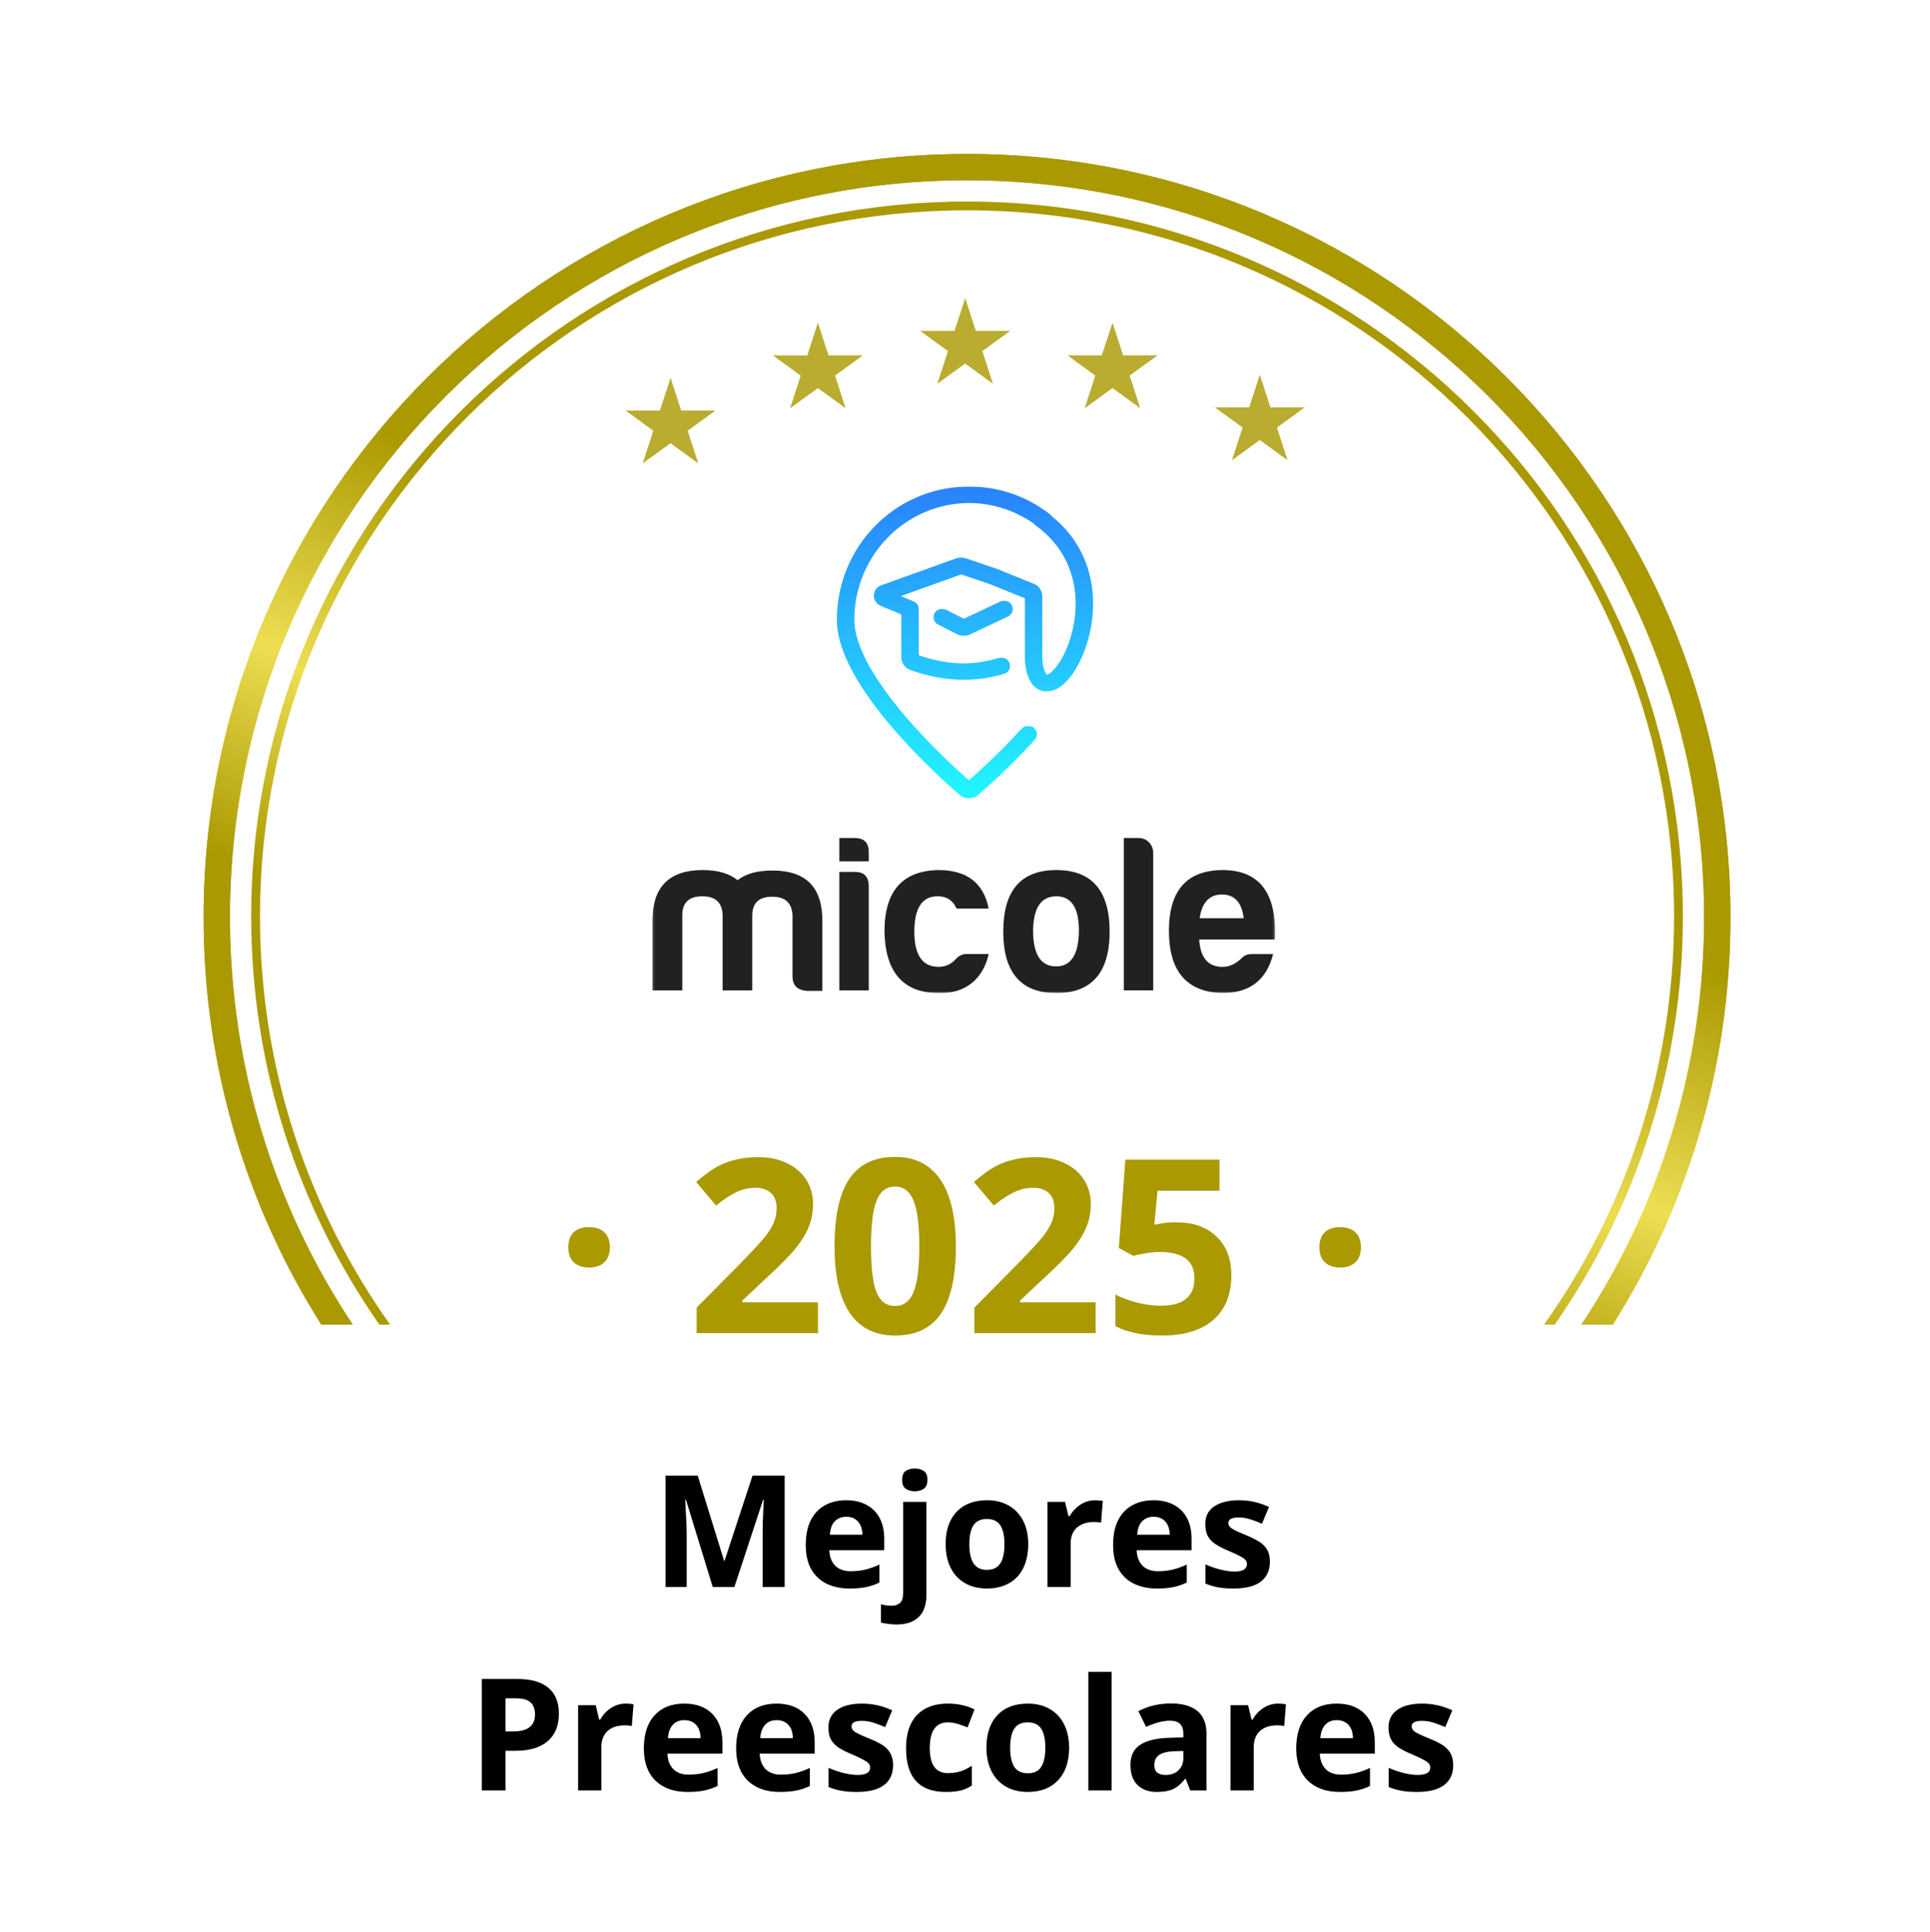
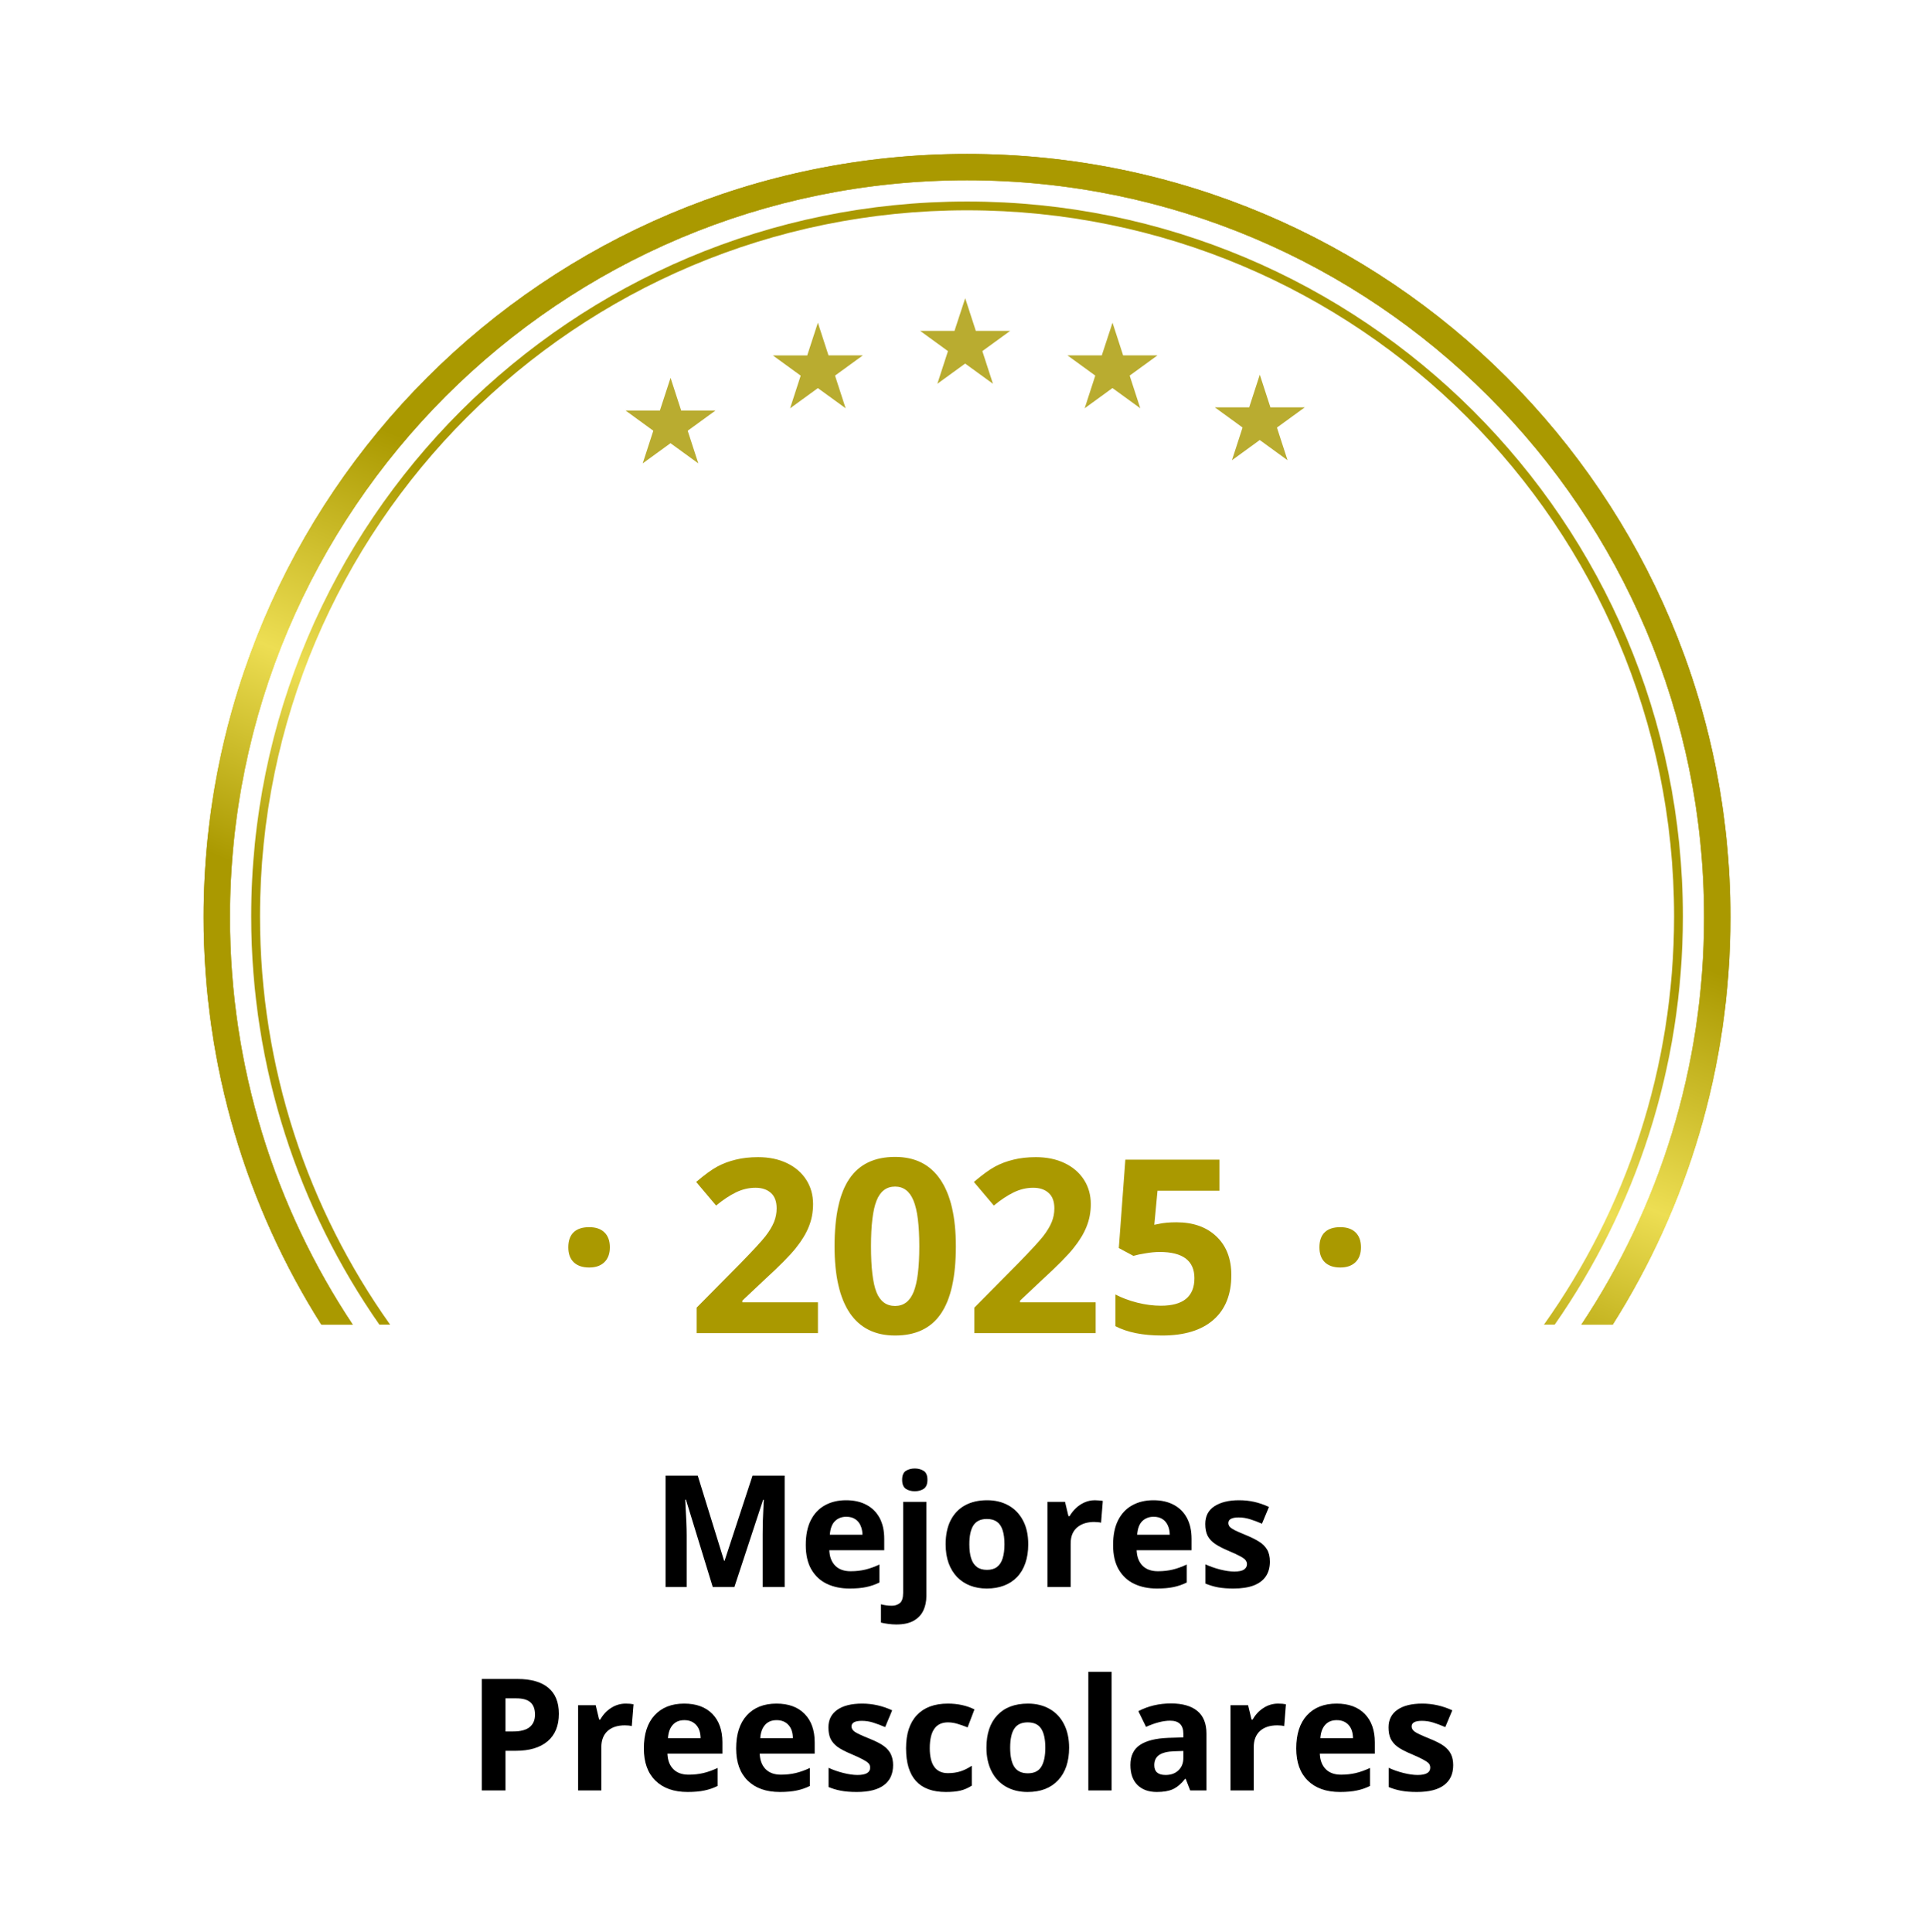
<svg xmlns="http://www.w3.org/2000/svg" width="873" height="874" viewBox="0 0 873 874" fill="none">
  <g clip-path="url(#clip0_6_388)">
    <g filter="url(#filter0_d_6_388)">
-       <path fill-rule="evenodd" clip-rule="evenodd" d="M459 10.946C446.79 -2.383 425.781 -2.383 413.571 10.946C403.057 22.424 385.633 24.255 372.963 15.214C358.249 4.714 337.698 9.082 328.527 24.658C320.63 38.071 303.966 43.483 289.694 37.274C273.119 30.064 253.924 38.608 248.192 55.75C243.257 70.511 228.082 79.27 212.831 76.164C195.12 72.557 178.121 84.904 176.078 102.864C174.32 118.328 161.298 130.05 145.735 130.183C127.66 130.336 113.6 145.948 115.337 163.939C116.832 179.431 106.532 193.605 91.337 196.97C73.689 200.877 63.182 219.072 68.622 236.308C73.306 251.151 66.179 267.155 52.015 273.606C35.565 281.097 29.071 301.078 37.976 316.807C45.644 330.351 42.001 347.488 29.487 356.742C14.954 367.49 12.758 388.384 24.738 401.918C35.055 413.572 35.055 431.091 24.738 442.745C12.758 456.279 14.954 477.174 29.487 487.921C42.001 497.175 45.644 514.312 37.976 527.856C29.071 543.585 35.565 563.566 52.015 571.057C66.179 577.508 73.306 593.513 68.622 608.355L67.066 613.287C62.463 627.873 71.351 643.268 86.284 646.575L94.144 648.315V715.1C94.144 737.704 112.468 756.028 135.071 756.028C157.675 756.028 175.999 774.352 175.999 796.956V799.179C175.999 822.108 194.587 840.696 217.516 840.696H654.482C677.411 840.696 695.999 822.108 695.999 799.179V797.545C695.999 774.616 714.587 756.028 737.516 756.028H741.872C764.801 756.028 783.388 737.441 783.388 714.512V647.217L786.287 646.575C801.22 643.268 810.108 627.873 805.505 613.287L803.949 608.355C799.265 593.513 806.392 577.508 820.556 571.057C837.006 563.566 843.5 543.585 834.595 527.856C826.927 514.312 830.57 497.175 843.084 487.921C857.617 477.174 859.813 456.279 847.833 442.745C837.516 431.091 837.516 413.572 847.833 401.918C859.813 388.384 857.617 367.49 843.084 356.742C830.57 347.488 826.927 330.351 834.595 316.807C843.5 301.078 837.006 281.097 820.556 273.606C806.392 267.155 799.265 251.151 803.949 236.308C809.388 219.072 798.882 200.877 781.234 196.97C766.039 193.605 755.739 179.431 757.234 163.939C758.971 145.948 744.91 130.336 726.836 130.183C711.273 130.05 698.251 118.328 696.493 102.864C694.45 84.904 677.451 72.557 659.74 76.164C644.489 79.27 629.314 70.511 624.379 55.75C618.647 38.608 599.452 30.064 582.877 37.274C568.605 43.483 551.941 38.071 544.044 24.658C534.873 9.082 514.322 4.714 499.608 15.214C486.938 24.255 469.514 22.424 459 10.946Z" fill="white" />
-     </g>
+       </g>
    <mask id="mask0_6_388" style="mask-type:luminance" maskUnits="userSpaceOnUse" x="295" y="219" width="282" height="231">
-       <path d="M576.745 219.805H295.117V449.279H576.745V219.805Z" fill="white" />
-     </mask>
+       </mask>
    <g mask="url(#mask0_6_388)">
-       <path fill-rule="evenodd" clip-rule="evenodd" d="M308.618 413.807V448.067H295.117V416.537C295.117 401.234 302.728 393.624 317.835 393.624C324.635 393.624 329.847 395.15 333.636 398.183C337.442 395.25 342.637 393.825 349.454 393.825C364.56 393.825 372.072 401.437 371.973 416.739V448.27H365.073C360.672 447.968 358.471 445.839 358.471 441.58V414.006C358.174 408.425 355.162 405.691 349.272 405.691C343.365 405.691 340.37 408.425 340.271 414.006V448.067H326.869V413.807C326.571 408.226 323.559 405.493 317.669 405.493C311.729 405.493 308.718 408.226 308.618 413.807ZM386.566 394.446C390.868 394.446 392.97 396.574 392.97 400.932V448.067H379.666V394.446H386.566ZM386.566 379.125C390.967 379.125 393.069 381.354 392.97 385.712V389.668H379.666V379.125H386.566ZM424.688 449.275C408.67 449.275 400.465 439.955 400.068 421.498C400.068 403.145 408.173 393.926 424.489 393.624C437.297 393.624 444.908 399.407 447.208 411.058H432.696C431.091 407.404 428.295 405.477 424.092 405.477C417.092 405.477 413.584 410.84 413.584 421.482C413.584 432.125 417.291 437.492 424.688 437.389C427.782 437.389 430.496 436.066 432.696 433.535C434.003 432.212 435.493 431.609 437.197 431.609H447.208C444.793 442.585 436.999 449.577 424.688 449.275ZM467.31 421.498C467.409 431.942 470.917 437.206 477.718 437.206C484.519 437.206 487.927 431.74 488.027 421.097C488.027 410.653 484.618 405.493 477.817 405.493C470.817 405.493 467.31 410.856 467.31 421.498ZM501.923 421.498C501.923 439.955 493.815 449.275 477.817 449.275C461.816 449.275 453.807 439.955 453.807 421.498C453.807 402.843 461.816 393.624 477.817 393.624C493.815 393.624 501.923 402.843 501.923 421.498ZM521.631 385.712V448.051H508.327V379.125H515.227C518.735 379.125 521.631 382.176 521.631 385.712ZM542.642 415.416H562.549C561.754 408.325 558.445 404.67 552.736 404.67C547.044 404.67 543.651 408.325 542.642 415.416ZM552.752 449.275C536.735 448.77 528.746 439.335 528.746 421.097C528.746 402.843 536.854 393.725 552.951 393.624C569.763 393.624 577.672 404.067 576.663 425.054H542.443C542.94 433.265 546.448 437.425 552.951 437.425C556.046 437.425 558.958 436.098 561.556 433.567C562.763 432.244 564.253 431.64 566.057 431.64H575.869C572.957 442.99 565.759 449.275 552.752 449.275Z" fill="#212121" />
      <path fill-rule="evenodd" clip-rule="evenodd" d="M438.372 361.073C439.826 361.125 441.288 360.635 442.464 359.619C446.369 356.25 457.091 346.712 468.064 334.66C469.418 333.168 469.319 330.821 467.849 329.447C467.051 328.704 466.01 328.392 465.005 328.498C463.94 328.425 462.856 328.822 462.081 329.683C452.344 340.383 442.762 349.072 438.277 353.019C433.001 348.388 420.686 337.183 409.341 323.865C403.203 316.657 397.428 308.913 393.192 301.32C388.94 293.66 386.442 286.519 386.442 280.401C386.442 251.218 409.789 227.567 438.595 227.567C438.952 227.567 439.31 227.57 439.667 227.577C450.175 227.913 459.892 231.391 467.936 237.122C468.155 237.423 468.417 237.692 468.731 237.926C488.805 252.61 488.983 275.49 483.394 291.046C482.003 294.901 480.299 298.17 478.543 300.651C476.74 303.198 475.103 304.607 473.963 305.126C473.808 305.2 473.673 305.25 473.562 305.284C473.526 305.255 473.478 305.215 473.423 305.159C472.863 304.572 471.917 302.829 471.472 298.739V269.841C471.472 267.326 469.951 265.064 467.65 264.125L450.854 257.319L436.974 252.626C436.299 252.399 435.599 252.294 434.9 252.311C434.062 252.247 433.216 252.359 432.413 252.644L398.512 264.83C394.326 266.338 394.16 272.289 398.264 274.015L407.696 277.988V297.315C407.696 299.712 409.086 302.025 411.486 302.964C416.015 304.736 424.842 307.313 434.467 307.511C435.055 307.529 435.651 307.539 436.243 307.539C443.279 307.539 449.647 306.215 454.295 304.79C456.217 304.203 457.306 302.142 456.73 300.197C456.233 298.534 454.684 297.484 453.035 297.582C452.563 297.529 452.074 297.57 451.589 297.717C447.454 298.974 441.797 300.148 435.639 300.148C435.302 300.148 434.964 300.144 434.626 300.137C426.903 299.889 419.693 297.93 415.597 296.425V276.78C415.597 276.562 415.578 276.361 415.546 276.16C415.812 274.501 414.95 272.807 413.345 272.137L407.489 269.673L434.769 259.869L447.752 264.26L463.586 270.68V299.142L463.602 299.326C464.083 304.036 465.275 307.925 467.623 310.339C468.882 311.63 470.435 312.468 472.207 312.686C472.72 312.75 473.22 312.762 473.717 312.728C475.111 312.744 476.438 312.384 477.626 311.83C480.422 310.539 482.969 307.974 485.106 304.941C487.287 301.84 489.289 297.934 490.862 293.559C496.917 276.713 497.282 250.866 475.707 233.517C475.508 233.215 475.242 232.93 474.944 232.696C464.886 224.818 452.292 220.141 438.611 220.141C437.935 220.141 437.26 220.152 436.593 220.175C404.411 220.928 378.541 247.603 378.541 280.385C378.541 288.347 381.718 296.829 386.235 304.942C390.785 313.122 396.907 321.268 403.211 328.694C415.852 343.528 429.569 355.748 434.086 359.637C435.325 360.711 436.867 361.182 438.372 361.073ZM435.981 279.924L452.332 272.193C452.916 271.916 453.54 271.813 454.148 271.864C455.621 271.744 457.083 272.549 457.739 273.981C458.597 275.825 457.802 278.037 455.983 278.892L438.809 287.022C437.856 287.482 436.807 287.668 435.778 287.586C434.817 287.603 433.856 287.39 432.974 286.944L424.305 282.552C422.502 281.647 421.771 279.417 422.665 277.59C423.356 276.179 424.826 275.418 426.292 275.562C426.903 275.526 427.531 275.647 428.119 275.942L435.981 279.924Z" fill="url(#paint0_linear_6_388)" />
    </g>
    <path d="M257.071 564.304C257.071 561.298 257.876 559.025 259.487 557.486C261.098 555.947 263.442 555.177 266.52 555.177C269.491 555.177 271.782 555.965 273.392 557.539C275.039 559.114 275.862 561.369 275.862 564.304C275.862 567.203 275.021 569.458 273.339 571.069C271.692 572.644 269.42 573.431 266.52 573.431C263.514 573.431 261.187 572.644 259.541 571.069C257.894 569.494 257.071 567.239 257.071 564.304ZM369.978 603.121H315.109V591.578L334.812 571.66C340.646 565.682 344.458 561.548 346.248 559.258C348.037 556.931 349.326 554.783 350.113 552.815C350.901 550.846 351.295 548.806 351.295 546.694C351.295 543.545 350.418 541.2 348.664 539.661C346.946 538.122 344.637 537.353 341.738 537.353C338.696 537.353 335.743 538.051 332.879 539.446C330.016 540.842 327.027 542.829 323.913 545.406L314.894 534.722C318.759 531.429 321.963 529.102 324.504 527.742C327.045 526.382 329.819 525.344 332.826 524.628C335.832 523.877 339.197 523.501 342.919 523.501C347.823 523.501 352.154 524.396 355.912 526.185C359.67 527.975 362.587 530.48 364.663 533.702C366.739 536.923 367.777 540.61 367.777 544.762C367.777 548.377 367.133 551.777 365.844 554.962C364.591 558.112 362.623 561.351 359.938 564.68C357.29 568.009 352.601 572.751 345.872 578.908L335.779 588.41V589.162H369.978V603.121ZM432.364 563.875C432.364 577.583 430.109 587.73 425.6 594.316C421.126 600.902 414.218 604.195 404.876 604.195C395.82 604.195 388.984 600.795 384.367 593.994C379.785 587.193 377.495 577.154 377.495 563.875C377.495 550.023 379.732 539.822 384.206 533.272C388.68 526.686 395.57 523.394 404.876 523.394C413.931 523.394 420.768 526.83 425.385 533.702C430.038 540.574 432.364 550.632 432.364 563.875ZM393.977 563.875C393.977 573.503 394.8 580.411 396.447 584.599C398.129 588.75 400.939 590.826 404.876 590.826C408.741 590.826 411.533 588.715 413.251 584.491C414.969 580.268 415.828 573.396 415.828 563.875C415.828 554.247 414.951 547.339 413.198 543.151C411.479 538.927 408.706 536.816 404.876 536.816C400.974 536.816 398.183 538.927 396.5 543.151C394.818 547.339 393.977 554.247 393.977 563.875ZM495.609 603.121H440.74V591.578L460.443 571.66C466.278 565.682 470.09 561.548 471.879 559.258C473.669 556.931 474.957 554.783 475.745 552.815C476.532 550.846 476.926 548.806 476.926 546.694C476.926 543.545 476.049 541.2 474.295 539.661C472.577 538.122 470.268 537.353 467.369 537.353C464.327 537.353 461.374 538.051 458.511 539.446C455.647 540.842 452.659 542.829 449.545 545.406L440.525 534.722C444.391 531.429 447.594 529.102 450.135 527.742C452.677 526.382 455.45 525.344 458.457 524.628C461.464 523.877 464.828 523.501 468.55 523.501C473.454 523.501 477.785 524.396 481.543 526.185C485.301 527.975 488.218 530.48 490.294 533.702C492.37 536.923 493.408 540.61 493.408 544.762C493.408 548.377 492.764 551.777 491.475 554.962C490.223 558.112 488.254 561.351 485.57 564.68C482.921 568.009 478.232 572.751 471.503 578.908L461.41 588.41V589.162H495.609V603.121ZM532.118 552.976C539.706 552.976 545.737 555.106 550.211 559.365C554.721 563.624 556.976 569.458 556.976 576.867C556.976 585.637 554.273 592.383 548.869 597.108C543.464 601.833 535.733 604.195 525.675 604.195C516.942 604.195 509.891 602.781 504.522 599.953V585.619C507.349 587.122 510.642 588.357 514.4 589.323C518.159 590.254 521.72 590.719 525.085 590.719C535.214 590.719 540.278 586.567 540.278 578.263C540.278 570.353 535.035 566.398 524.548 566.398C522.651 566.398 520.557 566.595 518.266 566.989C515.975 567.347 514.114 567.74 512.682 568.17L506.079 564.626L509.032 524.628H551.607V538.695H523.581L522.132 554.103L524.011 553.728C526.194 553.227 528.896 552.976 532.118 552.976ZM596.812 564.304C596.812 561.298 597.618 559.025 599.228 557.486C600.839 555.947 603.183 555.177 606.262 555.177C609.232 555.177 611.523 555.965 613.134 557.539C614.78 559.114 615.603 561.369 615.603 564.304C615.603 567.203 614.762 569.458 613.08 571.069C611.434 572.644 609.161 573.431 606.262 573.431C603.255 573.431 600.929 572.644 599.282 571.069C597.636 569.494 596.812 567.239 596.812 564.304Z" fill="#AA9900" />
    <path fill-rule="evenodd" clip-rule="evenodd" d="M104.019 414.961C104.019 230.828 253.289 81.558 437.42 81.558C621.554 81.558 770.825 230.828 770.825 414.961C770.825 483.111 750.382 546.475 715.292 599.27H729.494C763.221 545.934 782.742 482.722 782.742 414.961C782.742 224.246 628.137 69.641 437.42 69.641C246.707 69.641 92.102 224.246 92.102 414.961C92.102 482.722 111.623 545.934 145.348 599.27H159.551C124.462 546.475 104.019 483.111 104.019 414.961Z" fill="url(#paint1_linear_6_388)" />
    <path fill-rule="evenodd" clip-rule="evenodd" d="M104.019 414.961C104.019 230.828 253.289 81.558 437.42 81.558C621.554 81.558 770.825 230.828 770.825 414.961C770.825 483.111 750.382 546.475 715.292 599.27H729.494C763.221 545.934 782.742 482.722 782.742 414.961C782.742 224.246 628.137 69.641 437.42 69.641C246.707 69.641 92.102 224.246 92.102 414.961C92.102 482.722 111.623 545.934 145.348 599.27H159.551C124.462 546.475 104.019 483.111 104.019 414.961Z" fill="url(#paint2_linear_6_388)" />
    <path fill-rule="evenodd" clip-rule="evenodd" d="M117.602 414.562C117.602 238.152 260.788 95.141 437.425 95.141C614.059 95.141 757.244 238.152 757.244 414.562C757.244 483.387 735.454 547.123 698.382 599.272H703.24C739.784 546.905 761.216 483.232 761.216 414.562C761.216 235.953 616.248 91.168 437.425 91.168C258.599 91.168 113.629 235.953 113.629 414.562C113.629 483.232 135.061 546.905 171.607 599.272H176.466C139.394 547.123 117.602 483.387 117.602 414.562Z" fill="url(#paint3_linear_6_388)" />
    <path d="M436.594 134.914L441.2 149.097L441.384 149.696H442.006H456.928L444.861 158.468L444.355 158.837L444.539 159.435L449.144 173.619L437.078 164.846L436.571 164.478L436.065 164.846L423.998 173.619L428.604 159.435L428.788 158.837L428.281 158.468L416.215 149.696H431.137H431.758L431.943 149.097L436.594 134.914Z" fill="#B9AC30" />
    <path d="M503.231 145.992L507.836 160.175L508.021 160.774H508.642H523.564L511.498 169.547L510.991 169.915L511.175 170.514L515.781 184.697L503.715 175.924L503.208 175.556L502.701 175.924L490.635 184.697L495.24 170.514L495.425 169.915L494.918 169.547L482.852 160.774H497.773H498.395L498.579 160.175L503.231 145.992Z" fill="#B9AC30" />
    <path d="M303.311 170.938L307.917 185.121L308.101 185.719H308.723H323.645L311.578 194.492L311.072 194.86L311.256 195.459L315.861 209.642L303.795 200.87L303.288 200.501L302.782 200.87L290.715 209.642L295.321 195.459L295.505 194.86L294.998 194.492L282.955 185.719H297.877H298.499L298.683 185.121L303.311 170.938Z" fill="#B9AC30" />
    <path d="M369.952 145.996L374.558 160.179L374.742 160.778H375.364H390.285L378.219 169.55L377.712 169.919L377.897 170.517L382.502 184.701L370.459 175.951L369.952 175.583L369.445 175.951L357.379 184.724L361.985 170.54L362.169 169.942L361.662 169.573L349.596 160.801H364.518H365.139L365.324 160.202L369.952 145.996Z" fill="#B9AC30" />
    <path d="M569.849 169.508L574.454 183.691L574.639 184.29H575.26H590.182L578.116 193.062L577.609 193.431L577.793 194.029L582.399 208.212L570.333 199.44L569.826 199.072L569.319 199.44L557.253 208.212L561.858 194.029L562.043 193.431L561.582 193.062L549.516 184.29H564.437H565.059L565.243 183.691L569.849 169.508Z" fill="#B9AC30" />
    <path d="M228.65 783.314H232.169C235.458 783.314 237.919 782.67 239.551 781.382C241.184 780.071 242.001 778.174 242.001 775.69C242.001 773.183 241.311 771.331 239.931 770.136C238.574 768.94 236.435 768.342 233.514 768.342H228.65V783.314ZM252.799 775.31C252.799 780.738 251.097 784.889 247.693 787.764C244.312 790.639 239.494 792.076 233.238 792.076H228.65V810.016H217.955V759.579H234.066C240.184 759.579 244.83 760.901 248.004 763.546C251.2 766.168 252.799 770.09 252.799 775.31ZM283.019 770.722C284.445 770.722 285.63 770.826 286.573 771.032L285.779 780.899C284.928 780.669 283.893 780.554 282.674 780.554C279.317 780.554 276.695 781.416 274.809 783.141C272.946 784.866 272.014 787.281 272.014 790.386V810.016H261.492V771.446H269.461L271.014 777.932H271.531C272.727 775.77 274.337 774.034 276.361 772.723C278.408 771.389 280.627 770.722 283.019 770.722ZM309.549 778.208C307.318 778.208 305.57 778.921 304.305 780.347C303.04 781.75 302.315 783.751 302.131 786.35H316.897C316.851 783.751 316.172 781.75 314.861 780.347C313.55 778.921 311.779 778.208 309.549 778.208ZM311.032 810.706C304.822 810.706 299.97 808.992 296.474 805.565C292.978 802.139 291.23 797.286 291.23 791.007C291.23 784.544 292.84 779.554 296.06 776.035C299.303 772.493 303.776 770.722 309.48 770.722C314.93 770.722 319.174 772.274 322.209 775.379C325.245 778.484 326.763 782.773 326.763 788.247V793.353H301.89C302.005 796.343 302.89 798.677 304.546 800.356C306.202 802.035 308.525 802.874 311.515 802.874C313.838 802.874 316.034 802.633 318.104 802.15C320.174 801.667 322.336 800.897 324.59 799.839V807.98C322.75 808.9 320.784 809.579 318.691 810.016C316.598 810.476 314.045 810.706 311.032 810.706ZM351.292 778.208C349.061 778.208 347.313 778.921 346.048 780.347C344.783 781.75 344.058 783.751 343.874 786.35H358.64C358.594 783.751 357.915 781.75 356.604 780.347C355.293 778.921 353.522 778.208 351.292 778.208ZM352.775 810.706C346.565 810.706 341.713 808.992 338.217 805.565C334.721 802.139 332.973 797.286 332.973 791.007C332.973 784.544 334.583 779.554 337.803 776.035C341.046 772.493 345.519 770.722 351.223 770.722C356.673 770.722 360.917 772.274 363.952 775.379C366.988 778.484 368.506 782.773 368.506 788.247V793.353H343.633C343.748 796.343 344.633 798.677 346.289 800.356C347.945 802.035 350.268 802.874 353.258 802.874C355.581 802.874 357.777 802.633 359.847 802.15C361.917 801.667 364.079 800.897 366.333 799.839V807.98C364.493 808.9 362.527 809.579 360.434 810.016C358.341 810.476 355.788 810.706 352.775 810.706ZM403.971 798.562C403.971 802.518 402.591 805.531 399.831 807.601C397.094 809.671 392.989 810.706 387.515 810.706C384.709 810.706 382.317 810.51 380.339 810.119C378.361 809.751 376.51 809.199 374.785 808.463V799.77C376.74 800.69 378.936 801.46 381.374 802.081C383.835 802.702 385.997 803.012 387.86 803.012C391.678 803.012 393.587 801.909 393.587 799.701C393.587 798.873 393.334 798.206 392.828 797.7C392.322 797.171 391.448 796.584 390.206 795.94C388.964 795.273 387.308 794.503 385.238 793.629C382.271 792.387 380.086 791.237 378.683 790.179C377.303 789.121 376.291 787.914 375.647 786.557C375.026 785.177 374.716 783.486 374.716 781.485C374.716 778.059 376.038 775.414 378.683 773.551C381.351 771.665 385.123 770.722 389.999 770.722C394.644 770.722 399.164 771.734 403.557 773.758L400.383 781.348C398.451 780.52 396.645 779.841 394.966 779.312C393.288 778.783 391.574 778.519 389.826 778.519C386.721 778.519 385.169 779.358 385.169 781.037C385.169 781.98 385.663 782.796 386.652 783.486C387.664 784.176 389.861 785.2 393.242 786.557C396.254 787.776 398.462 788.914 399.865 789.972C401.268 791.03 402.303 792.249 402.97 793.629C403.637 795.009 403.971 796.653 403.971 798.562ZM427.843 810.706C415.838 810.706 409.835 804.116 409.835 790.938C409.835 784.383 411.468 779.381 414.734 775.931C418 772.458 422.68 770.722 428.775 770.722C433.237 770.722 437.238 771.596 440.78 773.344L437.675 781.485C436.019 780.819 434.479 780.278 433.053 779.864C431.627 779.427 430.201 779.209 428.775 779.209C423.301 779.209 420.564 783.095 420.564 790.869C420.564 798.413 423.301 802.185 428.775 802.185C430.799 802.185 432.673 801.92 434.398 801.391C436.123 800.839 437.848 799.988 439.573 798.838V807.842C437.871 808.923 436.146 809.671 434.398 810.085C432.673 810.499 430.488 810.706 427.843 810.706ZM456.925 790.662C456.925 794.48 457.546 797.366 458.788 799.321C460.053 801.276 462.1 802.253 464.929 802.253C467.735 802.253 469.747 801.288 470.966 799.356C472.208 797.401 472.829 794.503 472.829 790.662C472.829 786.844 472.208 783.981 470.966 782.072C469.724 780.163 467.689 779.209 464.86 779.209C462.054 779.209 460.03 780.163 458.788 782.072C457.546 783.958 456.925 786.821 456.925 790.662ZM483.593 790.662C483.593 796.941 481.937 801.851 478.625 805.393C475.313 808.935 470.702 810.706 464.791 810.706C461.088 810.706 457.822 809.901 454.994 808.291C452.165 806.658 449.991 804.323 448.473 801.288C446.955 798.252 446.196 794.71 446.196 790.662C446.196 784.36 447.841 779.462 451.13 775.966C454.419 772.47 459.041 770.722 464.998 770.722C468.701 770.722 471.967 771.527 474.796 773.137C477.624 774.747 479.798 777.058 481.316 780.071C482.834 783.084 483.593 786.614 483.593 790.662ZM502.808 810.016H492.286V756.336H502.808V810.016ZM538.376 810.016L536.341 804.772H536.065C534.294 807.003 532.465 808.555 530.579 809.429C528.717 810.28 526.279 810.706 523.266 810.706C519.563 810.706 516.642 809.648 514.503 807.532C512.387 805.416 511.329 802.403 511.329 798.493C511.329 794.399 512.755 791.387 515.607 789.455C518.482 787.5 522.806 786.419 528.579 786.212L535.271 786.005V784.314C535.271 780.405 533.27 778.45 529.268 778.45C526.187 778.45 522.564 779.381 518.402 781.244L514.917 774.137C519.356 771.814 524.278 770.653 529.682 770.653C534.857 770.653 538.825 771.78 541.584 774.034C544.344 776.288 545.724 779.715 545.724 784.314V810.016H538.376ZM535.271 792.145L531.2 792.283C528.142 792.375 525.865 792.927 524.37 793.939C522.875 794.951 522.127 796.492 522.127 798.562C522.127 801.529 523.829 803.012 527.233 803.012C529.671 803.012 531.614 802.311 533.063 800.908C534.535 799.505 535.271 797.642 535.271 795.319V792.145ZM578.118 770.722C579.544 770.722 580.729 770.826 581.672 771.032L580.878 780.899C580.027 780.669 578.992 780.554 577.773 780.554C574.415 780.554 571.793 781.416 569.908 783.141C568.045 784.866 567.113 787.281 567.113 790.386V810.016H556.591V771.446H564.56L566.113 777.932H566.63C567.826 775.77 569.436 774.034 571.46 772.723C573.507 771.389 575.726 770.722 578.118 770.722ZM604.647 778.208C602.416 778.208 600.669 778.921 599.404 780.347C598.139 781.75 597.414 783.751 597.23 786.35H611.996C611.95 783.751 611.271 781.75 609.96 780.347C608.649 778.921 606.878 778.208 604.647 778.208ZM606.131 810.706C599.921 810.706 595.068 808.992 591.573 805.565C588.077 802.139 586.329 797.286 586.329 791.007C586.329 784.544 587.939 779.554 591.159 776.035C594.401 772.493 598.875 770.722 604.578 770.722C610.029 770.722 614.272 772.274 617.308 775.379C620.344 778.484 621.862 782.773 621.862 788.247V793.353H596.989C597.104 796.343 597.989 798.677 599.645 800.356C601.301 802.035 603.624 802.874 606.614 802.874C608.937 802.874 611.133 802.633 613.203 802.15C615.273 801.667 617.435 800.897 619.689 799.839V807.98C617.849 808.9 615.882 809.579 613.789 810.016C611.697 810.476 609.144 810.706 606.131 810.706ZM657.326 798.562C657.326 802.518 655.946 805.531 653.187 807.601C650.45 809.671 646.344 810.706 640.871 810.706C638.065 810.706 635.673 810.51 633.695 810.119C631.717 809.751 629.866 809.199 628.141 808.463V799.77C630.096 800.69 632.292 801.46 634.73 802.081C637.191 802.702 639.353 803.012 641.216 803.012C645.033 803.012 646.942 801.909 646.942 799.701C646.942 798.873 646.689 798.206 646.183 797.7C645.677 797.171 644.803 796.584 643.561 795.94C642.32 795.273 640.664 794.503 638.594 793.629C635.627 792.387 633.442 791.237 632.039 790.179C630.659 789.121 629.647 787.914 629.003 786.557C628.382 785.177 628.072 783.486 628.072 781.485C628.072 778.059 629.394 775.414 632.039 773.551C634.707 771.665 638.479 770.722 643.355 770.722C648 770.722 652.52 771.734 656.912 773.758L653.739 781.348C651.807 780.52 650.001 779.841 648.322 779.312C646.643 778.783 644.93 778.519 643.182 778.519C640.077 778.519 638.525 779.358 638.525 781.037C638.525 781.98 639.019 782.796 640.008 783.486C641.02 784.176 643.217 785.2 646.597 786.557C649.61 787.776 651.818 788.914 653.221 789.972C654.624 791.03 655.659 792.249 656.326 793.629C656.993 795.009 657.326 796.653 657.326 798.562Z" fill="black" />
    <path d="M322.394 717.969L310.263 678.441H309.953C309.999 679.383 310.068 680.807 310.16 682.714C310.275 684.598 310.378 686.608 310.47 688.745C310.562 690.882 310.608 692.811 310.608 694.535V717.969H301.062V667.585H315.605L327.529 706.114H327.736L340.383 667.585H354.926V717.969H344.967V694.121C344.967 692.536 344.99 690.709 345.036 688.642C345.105 686.574 345.185 684.609 345.277 682.749C345.369 680.865 345.438 679.452 345.484 678.51H345.174L332.181 717.969H322.394ZM382.703 678.716C386.264 678.716 389.331 679.406 391.904 680.784C394.477 682.14 396.465 684.116 397.866 686.712C399.267 689.308 399.968 692.478 399.968 696.223V701.324H375.121C375.236 704.287 376.12 706.619 377.775 708.319C379.452 709.997 381.772 710.835 384.736 710.835C387.194 710.835 389.446 710.582 391.491 710.077C393.535 709.571 395.637 708.813 397.797 707.802V715.935C395.89 716.877 393.891 717.567 391.801 718.003C389.733 718.44 387.217 718.658 384.254 718.658C380.394 718.658 376.971 717.946 373.984 716.521C371.02 715.097 368.688 712.926 366.988 710.008C365.311 707.09 364.472 703.414 364.472 698.98C364.472 694.477 365.23 690.732 366.747 687.746C368.286 684.736 370.423 682.484 373.157 680.991C375.891 679.475 379.073 678.716 382.703 678.716ZM382.772 686.195C380.727 686.195 379.027 686.85 377.671 688.159C376.339 689.469 375.569 691.525 375.362 694.328H390.112C390.089 692.766 389.802 691.376 389.251 690.158C388.722 688.94 387.918 687.975 386.838 687.263C385.781 686.551 384.426 686.195 382.772 686.195ZM405.413 734.924C404.219 734.924 402.978 734.832 401.691 734.648C400.405 734.488 399.336 734.292 398.486 734.063V725.792C399.336 726.021 400.141 726.182 400.899 726.274C401.634 726.389 402.472 726.446 403.414 726.446C404.839 726.446 406.045 726.044 407.033 725.24C408.021 724.459 408.515 722.908 408.515 720.588V679.44H419.026V722.139C419.026 724.482 418.578 726.619 417.682 728.549C416.786 730.501 415.338 732.052 413.339 733.201C411.341 734.35 408.699 734.924 405.413 734.924ZM408.067 669.481C408.067 667.505 408.618 666.161 409.721 665.449C410.847 664.713 412.202 664.346 413.787 664.346C415.35 664.346 416.694 664.713 417.82 665.449C418.945 666.161 419.508 667.505 419.508 669.481C419.508 671.434 418.945 672.789 417.82 673.547C416.694 674.282 415.35 674.65 413.787 674.65C412.202 674.65 410.847 674.282 409.721 673.547C408.618 672.789 408.067 671.434 408.067 669.481ZM465.101 698.636C465.101 701.852 464.665 704.701 463.792 707.182C462.942 709.663 461.69 711.766 460.036 713.489C458.404 715.189 456.429 716.475 454.108 717.348C451.811 718.221 449.214 718.658 446.32 718.658C443.609 718.658 441.116 718.221 438.841 717.348C436.59 716.475 434.626 715.189 432.948 713.489C431.294 711.766 430.008 709.663 429.089 707.182C428.193 704.701 427.745 701.852 427.745 698.636C427.745 694.362 428.503 690.744 430.019 687.78C431.535 684.816 433.695 682.565 436.498 681.025C439.301 679.486 442.644 678.716 446.526 678.716C450.133 678.716 453.327 679.486 456.107 681.025C458.91 682.565 461.104 684.816 462.689 687.78C464.297 690.744 465.101 694.362 465.101 698.636ZM438.462 698.636C438.462 701.163 438.738 703.288 439.289 705.011C439.841 706.734 440.702 708.032 441.874 708.905C443.046 709.778 444.574 710.215 446.457 710.215C448.318 710.215 449.823 709.778 450.972 708.905C452.144 708.032 452.994 706.734 453.522 705.011C454.074 703.288 454.349 701.163 454.349 698.636C454.349 696.085 454.074 693.972 453.522 692.295C452.994 690.594 452.144 689.319 450.972 688.469C449.8 687.619 448.272 687.194 446.389 687.194C443.609 687.194 441.587 688.148 440.323 690.054C439.083 691.961 438.462 694.822 438.462 698.636ZM495.29 678.716C495.819 678.716 496.427 678.751 497.117 678.82C497.829 678.866 498.403 678.935 498.84 679.027L498.047 688.883C497.703 688.768 497.209 688.687 496.565 688.642C495.945 688.573 495.405 688.538 494.946 688.538C493.59 688.538 492.269 688.71 490.982 689.055C489.719 689.4 488.582 689.963 487.571 690.744C486.56 691.502 485.756 692.513 485.158 693.776C484.584 695.017 484.297 696.545 484.297 698.36V717.969H473.786V679.44H481.747L483.297 685.919H483.814C484.573 684.609 485.514 683.415 486.64 682.335C487.789 681.232 489.087 680.359 490.534 679.716C492.005 679.05 493.59 678.716 495.29 678.716ZM521.723 678.716C525.284 678.716 528.351 679.406 530.924 680.784C533.497 682.14 535.484 684.116 536.886 686.712C538.287 689.308 538.988 692.478 538.988 696.223V701.324H514.141C514.256 704.287 515.14 706.619 516.795 708.319C518.472 709.997 520.792 710.835 523.756 710.835C526.214 710.835 528.466 710.582 530.51 710.077C532.555 709.571 534.657 708.813 536.817 707.802V715.935C534.91 716.877 532.911 717.567 530.821 718.003C528.753 718.44 526.237 718.658 523.273 718.658C519.414 718.658 515.99 717.946 513.004 716.521C510.04 715.097 507.708 712.926 506.008 710.008C504.331 707.09 503.492 703.414 503.492 698.98C503.492 694.477 504.25 690.732 505.767 687.746C507.306 684.736 509.443 682.484 512.177 680.991C514.911 679.475 518.093 678.716 521.723 678.716ZM521.792 686.195C519.747 686.195 518.047 686.85 516.691 688.159C515.359 689.469 514.589 691.525 514.382 694.328H529.132C529.109 692.766 528.822 691.376 528.27 690.158C527.742 688.94 526.938 687.975 525.858 687.263C524.801 686.551 523.446 686.195 521.792 686.195ZM574.415 706.527C574.415 709.146 573.795 711.364 572.554 713.179C571.336 714.971 569.51 716.338 567.075 717.28C564.639 718.198 561.607 718.658 557.977 718.658C555.289 718.658 552.98 718.486 551.05 718.141C549.143 717.796 547.213 717.222 545.26 716.418V707.734C547.351 708.675 549.591 709.457 551.98 710.077C554.393 710.674 556.506 710.973 558.321 710.973C560.366 710.973 561.825 710.674 562.698 710.077C563.594 709.457 564.042 708.653 564.042 707.665C564.042 707.021 563.858 706.447 563.491 705.941C563.146 705.413 562.388 704.827 561.216 704.184C560.044 703.518 558.206 702.656 555.702 701.599C553.29 700.588 551.303 699.566 549.74 698.532C548.201 697.498 547.052 696.281 546.294 694.879C545.559 693.455 545.191 691.651 545.191 689.469C545.191 685.908 546.57 683.231 549.327 681.439C552.107 679.624 555.817 678.716 560.458 678.716C562.847 678.716 565.122 678.958 567.281 679.44C569.464 679.923 571.704 680.692 574.002 681.749L570.831 689.331C568.924 688.504 567.121 687.826 565.42 687.298C563.743 686.769 562.032 686.505 560.286 686.505C558.746 686.505 557.586 686.712 556.805 687.125C556.024 687.539 555.633 688.171 555.633 689.021C555.633 689.641 555.829 690.192 556.219 690.675C556.633 691.157 557.414 691.697 558.563 692.295C559.734 692.869 561.446 693.616 563.697 694.535C565.88 695.431 567.775 696.373 569.384 697.36C570.992 698.325 572.232 699.532 573.106 700.979C573.979 702.403 574.415 704.253 574.415 706.527Z" fill="black" />
  </g>
  <defs>
    <filter id="filter0_d_6_388" x="0.393" y="0.949" width="871.785" height="872.96" filterUnits="userSpaceOnUse" color-interpolation-filters="sRGB">
      <feFlood flood-opacity="0" result="BackgroundImageFix" />
      <feColorMatrix in="SourceAlpha" type="matrix" values="0 0 0 0 0 0 0 0 0 0 0 0 0 0 0 0 0 0 127 0" result="hardAlpha" />
      <feOffset dy="16.607" />
      <feGaussianBlur stdDeviation="8.303" />
      <feColorMatrix type="matrix" values="0 0 0 0 0 0 0 0 0 0 0 0 0 0 0 0 0 0 0.15 0" />
      <feBlend mode="normal" in2="BackgroundImageFix" result="effect1_dropShadow_6_388" />
      <feBlend mode="normal" in="SourceGraphic" in2="effect1_dropShadow_6_388" result="shape" />
    </filter>
    <linearGradient id="paint0_linear_6_388" x1="436.144" y1="220.182" x2="436.144" y2="361.091" gradientUnits="userSpaceOnUse">
      <stop stop-color="#2982FC" />
      <stop offset="1" stop-color="#21F7FD" />
    </linearGradient>
    <linearGradient id="paint1_linear_6_388" x1="485.747" y1="167.338" x2="319.002" y2="576.559" gradientUnits="userSpaceOnUse">
      <stop offset="0.323" stop-color="#AA9900" />
      <stop offset="0.573" stop-color="#EDDE53" />
      <stop offset="0.792" stop-color="#AA9900" />
    </linearGradient>
    <linearGradient id="paint2_linear_6_388" x1="485.747" y1="167.338" x2="319.002" y2="576.559" gradientUnits="userSpaceOnUse">
      <stop offset="0.323" stop-color="#AA9900" />
      <stop offset="0.573" stop-color="#EDDE53" />
      <stop offset="0.792" stop-color="#AA9900" />
    </linearGradient>
    <linearGradient id="paint3_linear_6_388" x1="482.737" y1="184.895" x2="320.151" y2="574.884" gradientUnits="userSpaceOnUse">
      <stop offset="0.323" stop-color="#AA9900" />
      <stop offset="0.573" stop-color="#EDDE53" />
      <stop offset="0.792" stop-color="#AA9900" />
    </linearGradient>
    <clipPath id="clip0_6_388">
      <rect width="873" height="874" fill="white" />
    </clipPath>
  </defs>
</svg>